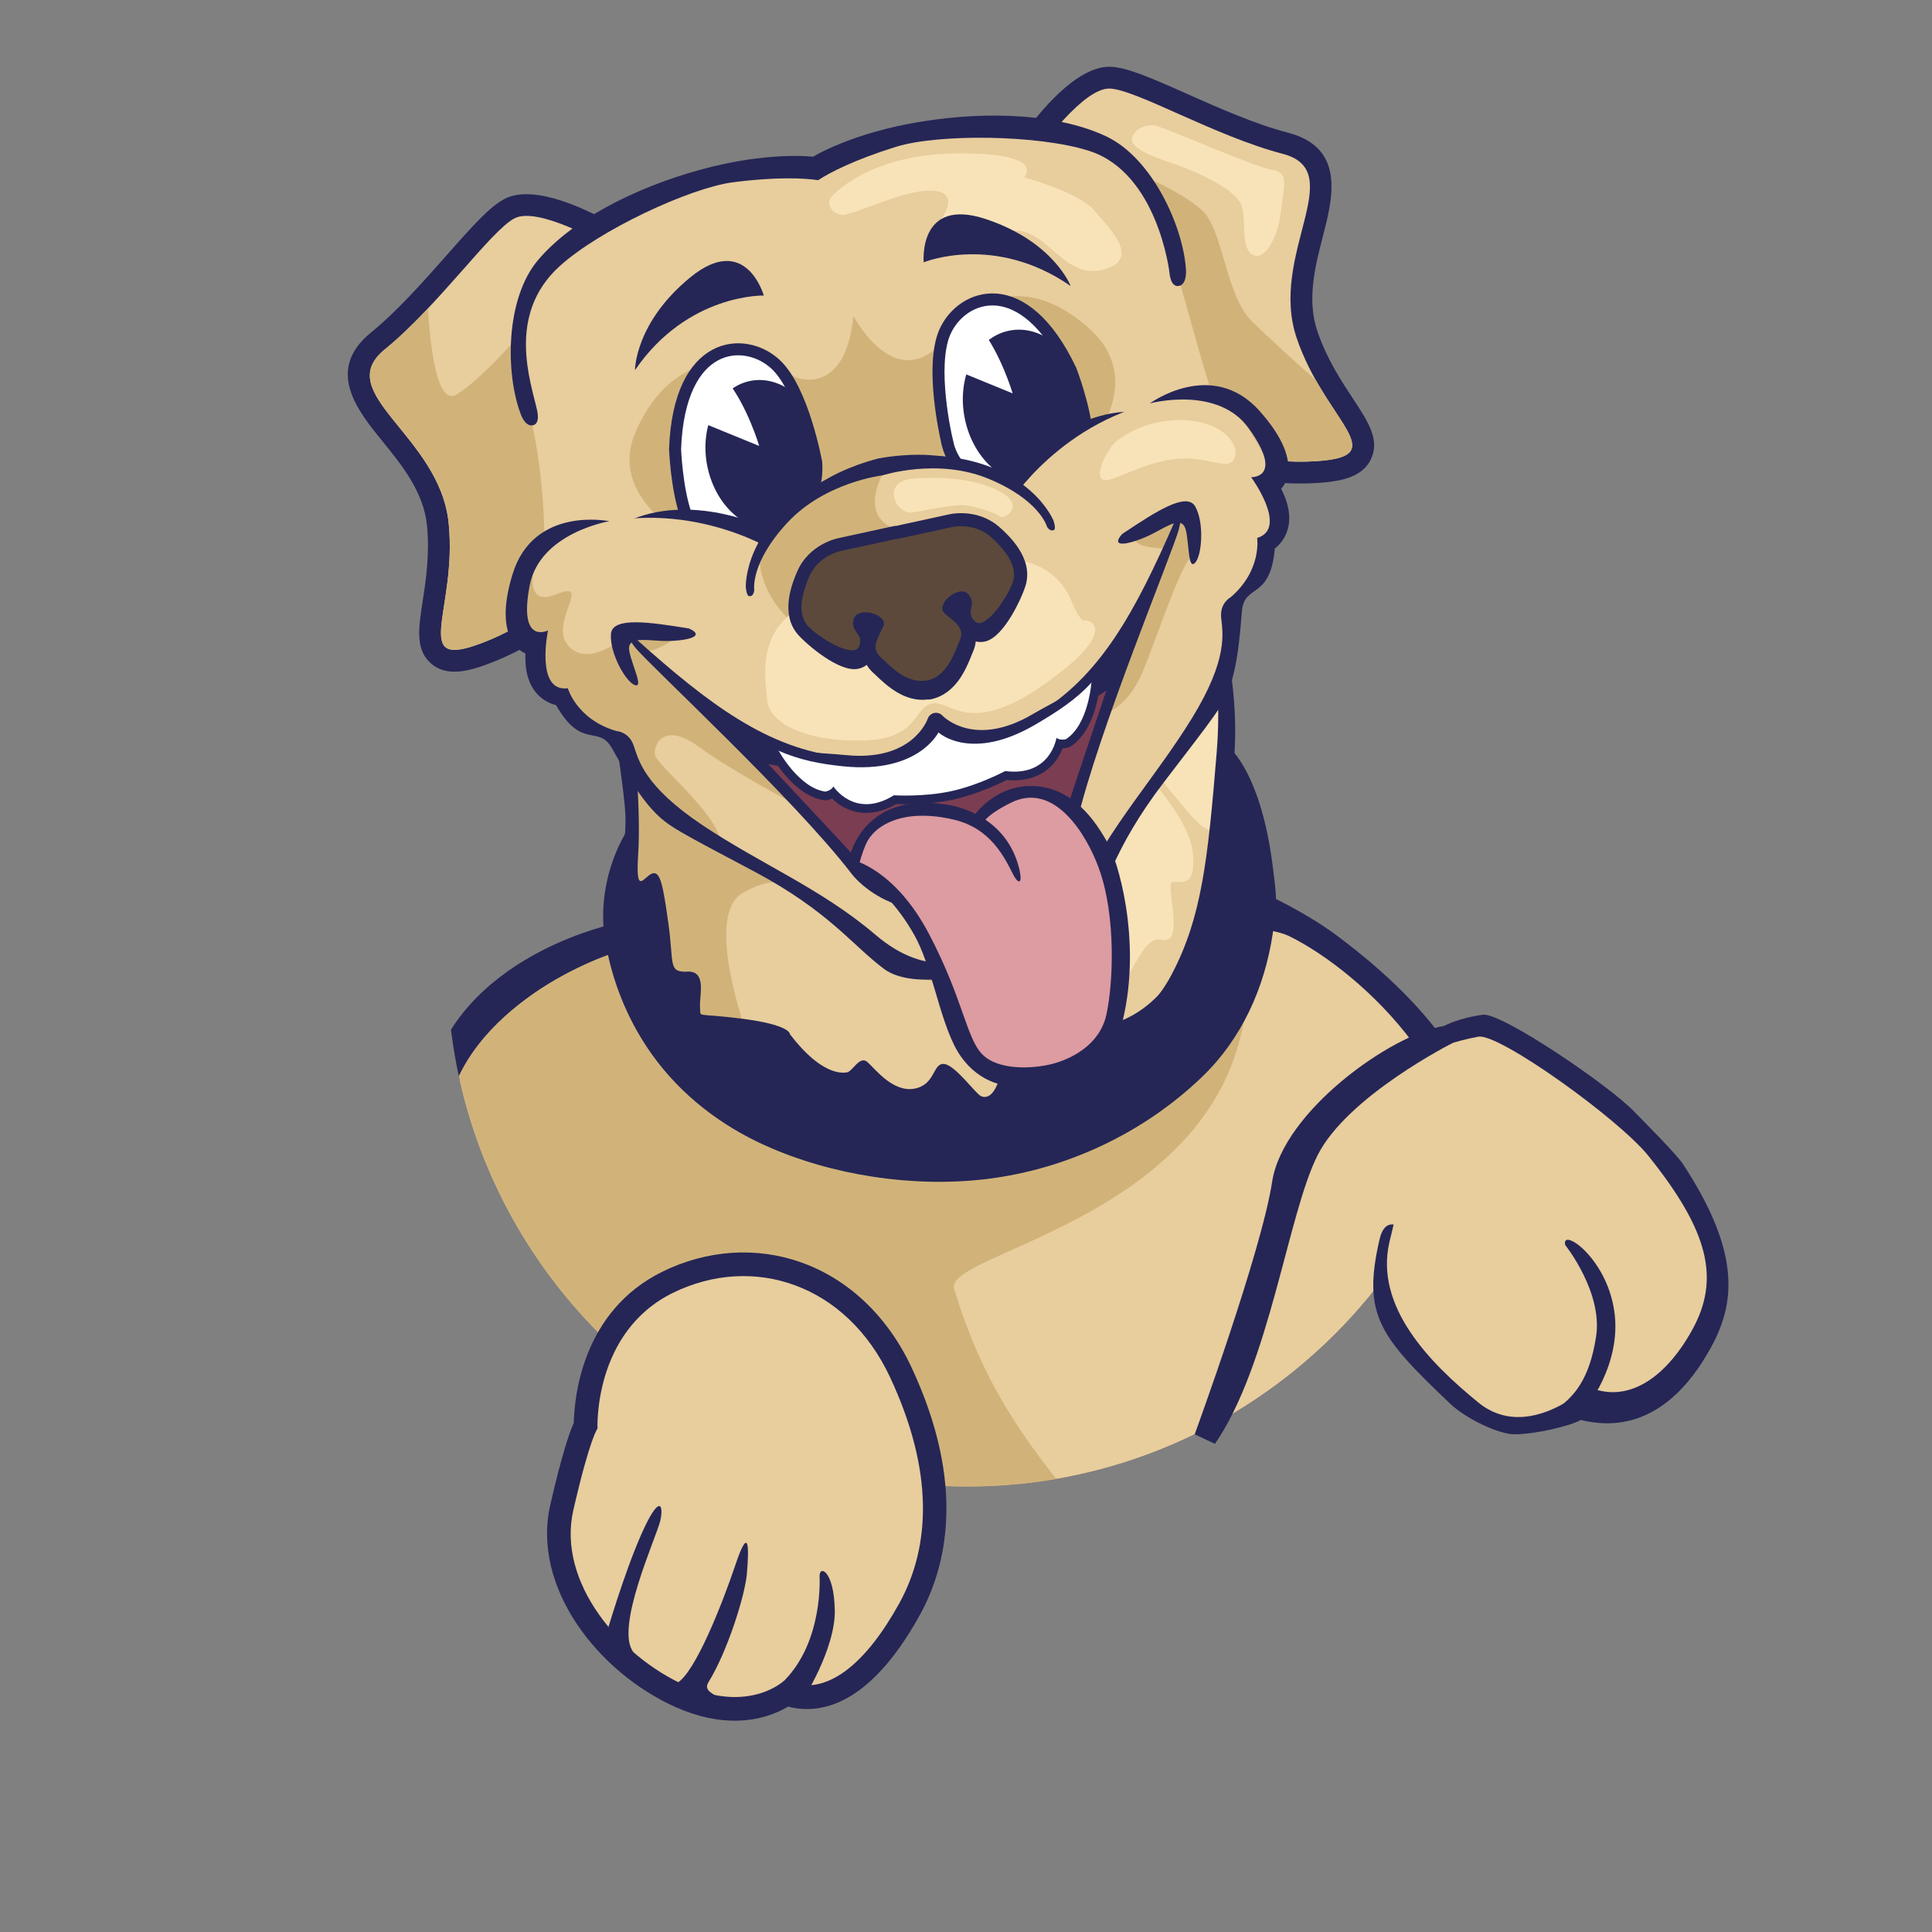
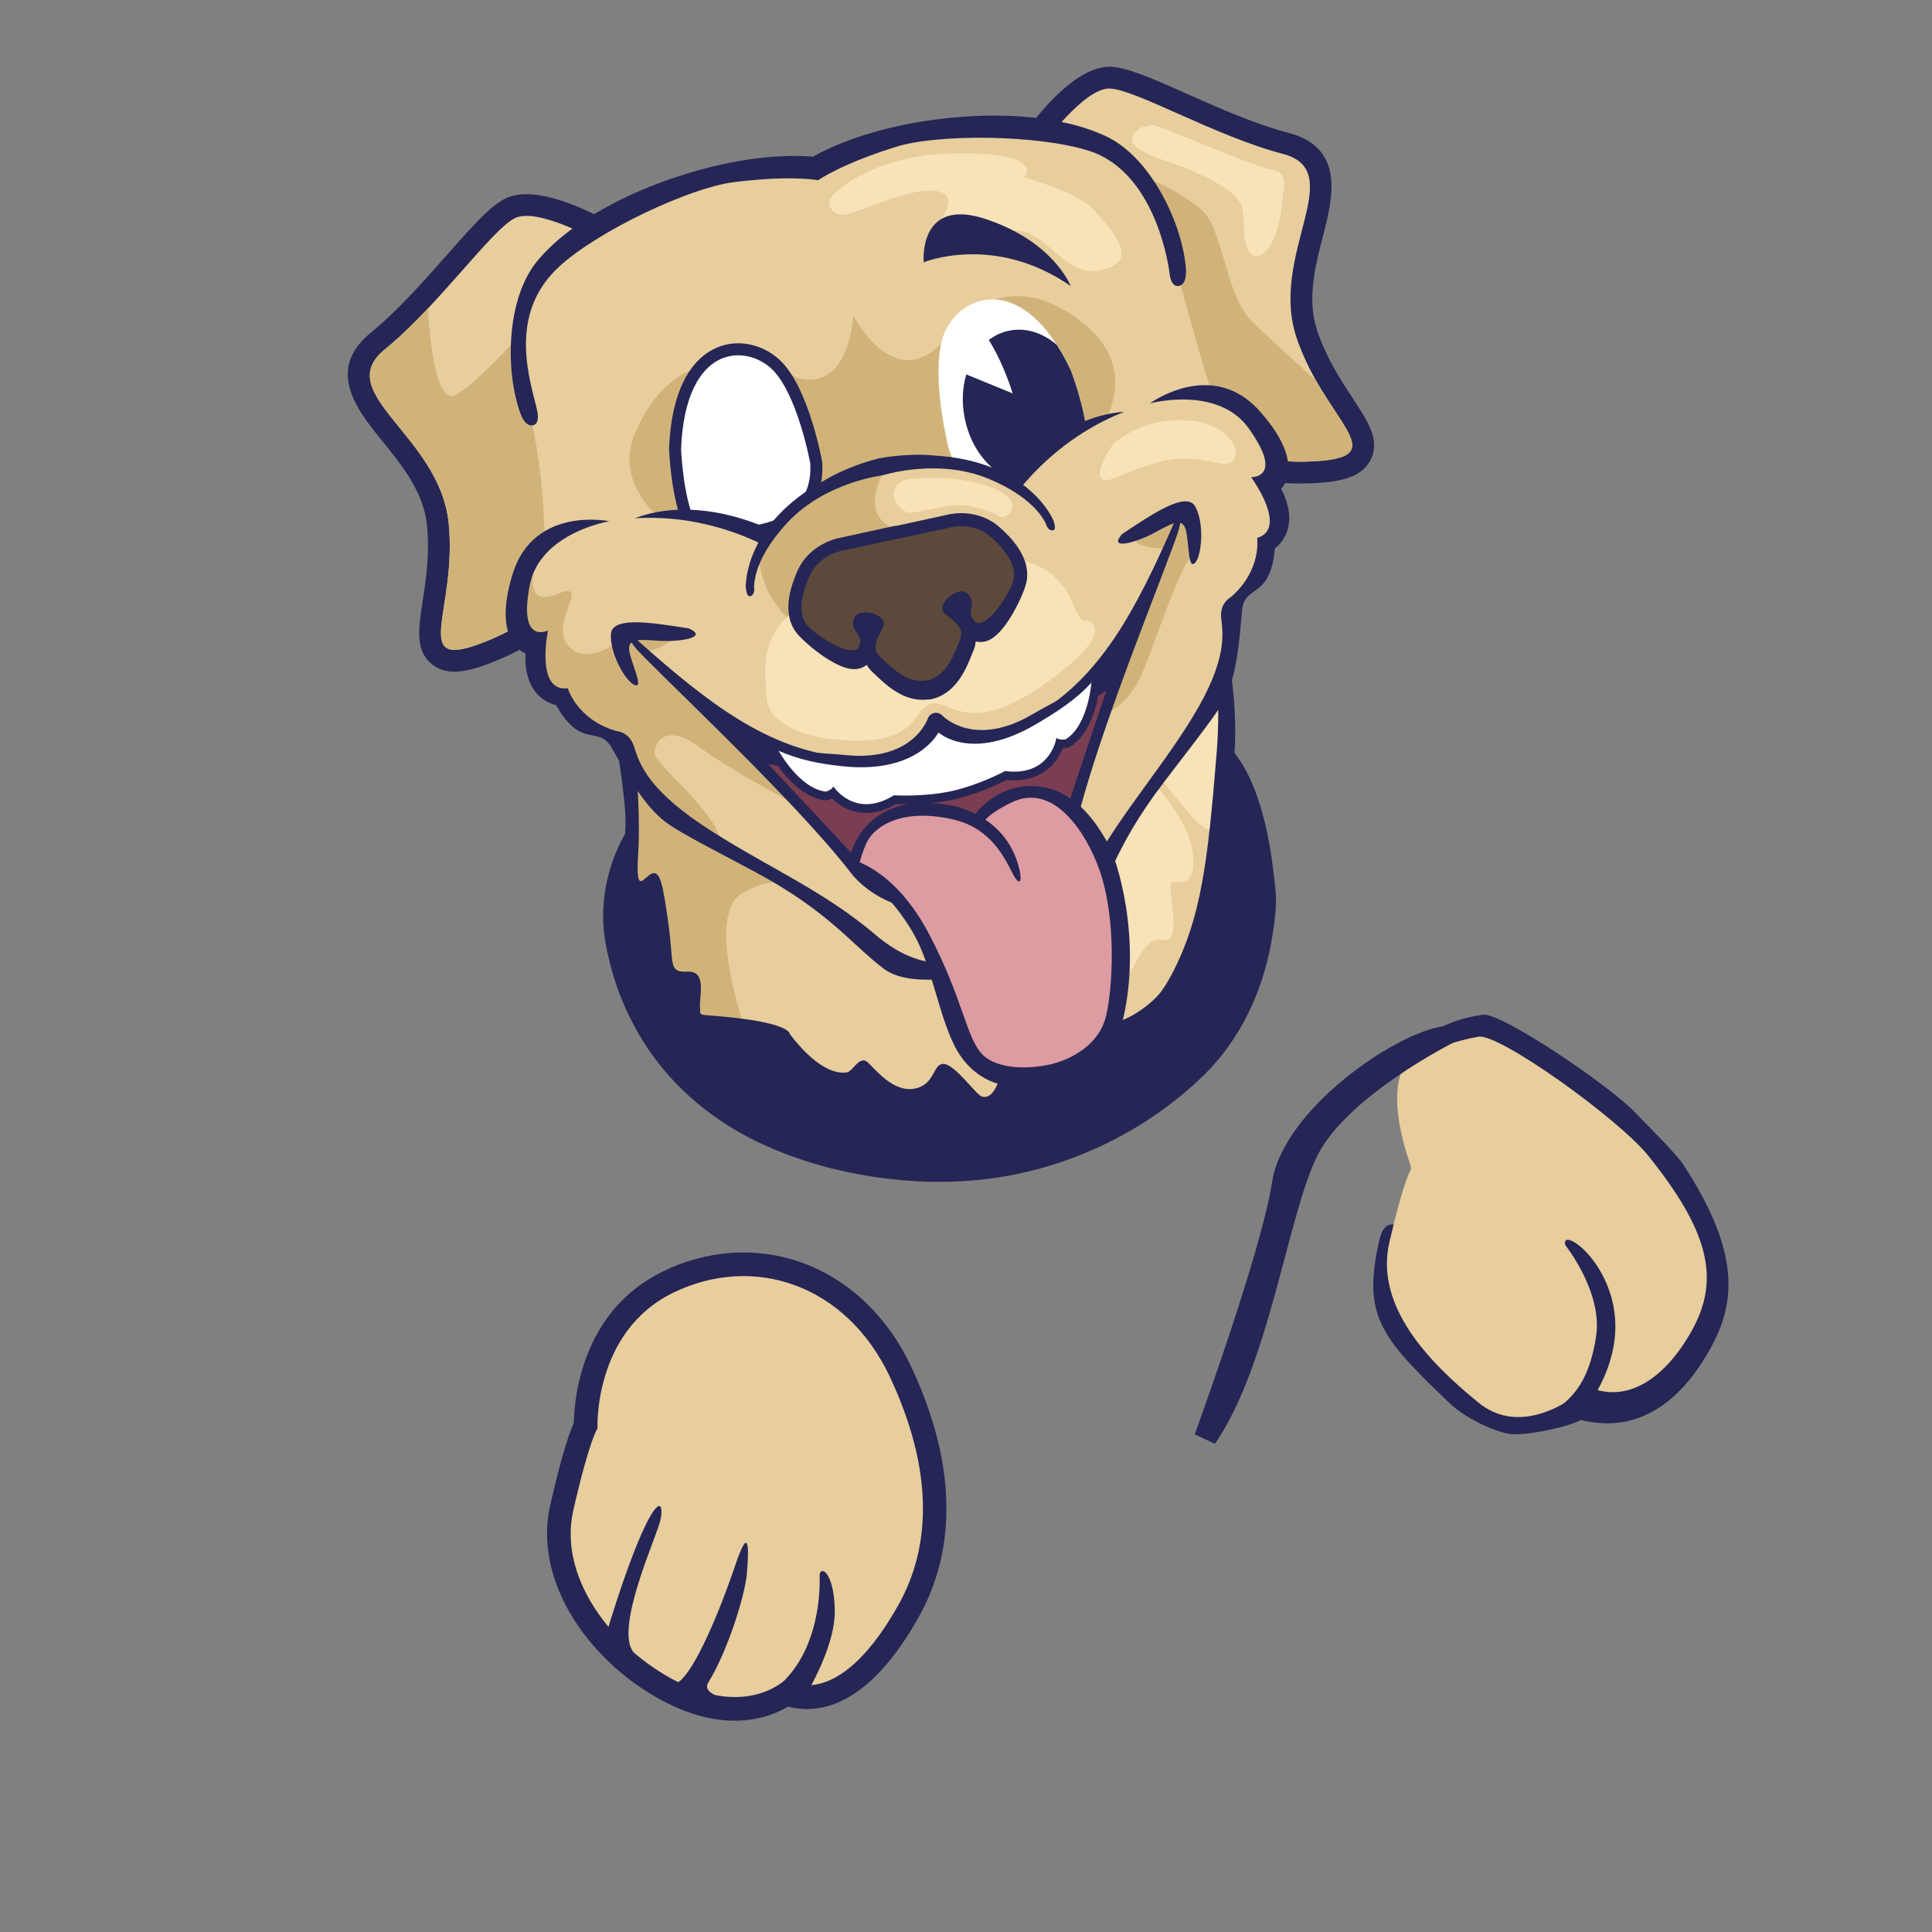
<svg xmlns="http://www.w3.org/2000/svg" id="Layer_1" data-name="Layer 1" viewBox="0 0 600 600">
  <rect x="0" y="0" width="600" height="600" fill="#808080" stroke="none" />
  <defs>
    <style> .cls-1 { fill: #e8cd9d; } .cls-2 { fill: #252656; } .cls-3 { fill: #fff; } .cls-4, .cls-5 { fill: none; } .cls-5 { stroke: #252656; stroke-miterlimit: 10; stroke-width: 3.73px; } .cls-6 { clip-path: url(#clippath-1); } .cls-7 { fill: #5c493b; } .cls-8 { fill: #7b3d52; } .cls-9 { fill: #f8e3b8; } .cls-10 { fill: #d1b37a; } .cls-11 { fill: #dd9ba2; } .cls-12 { clip-path: url(#clippath-2); } .cls-13 { clip-path: url(#clippath); } </style>
    <clipPath id="clippath">
-       <path class="cls-4" d="M300.45,138.49c-89.1,0-161.59,72.49-161.59,161.59s72.49,161.59,161.59,161.59,161.59-72.49,161.59-161.59-72.49-161.59-161.59-161.59Z" />
-     </clipPath>
+       </clipPath>
    <clipPath id="clippath-1">
      <path class="cls-4" d="M293.92,136.14s-5.21-22.38-.46-33.09c5.25-11.82,24.46-18.83,39.06,11.9,0,0,4.39,11.4,4.97,19.97.59,8.57-34.4,26.84-43.58,1.22Z" />
    </clipPath>
    <clipPath id="clippath-2">
-       <path class="cls-4" d="M253.49,143.68s-4.06-22.62-12.67-30.58c-9.5-8.78-29.91-7.62-31.17,26.38,0,0,.48,12.21,3.33,20.31,2.85,8.1,42.21,11.05,40.51-16.11Z" />
-     </clipPath>
+       </clipPath>
  </defs>
  <g class="cls-13">
    <path class="cls-2" d="M415.42,290.73c-11.84-8.88-27-15.19-27-15.19l-188.23,13.86-3.02-3.77-7.45,1.48c-1.65.5-51.03,11.49-57.39,53.48-2.94,19.43,13.44,51.97,39.58,78.51,24.69,25.08,53.75,43.06,75.83,46.92,6.69,1.17,12.82,2.35,18.75,3.49,16.89,3.25,30.87,5.95,45.32,5.95s28.63-2.57,46.73-9.68c45.98-18.08,89.37-60.59,100.61-95.38,11.97-37.04-31.9-70.79-43.74-79.67Z" />
    <path class="cls-1" d="M191.07,296.26s-42.67,11.2-52.2,50.08c-9.57,39.02,65.12,107.62,109.27,115.34,44.15,7.72,66.6,16.45,108.43,0,41.83-16.45,83.22-51.81,94.61-87.05,11.39-35.23-27.74-72.61-50.81-83.9-23.07-11.3-209.3,5.53-209.3,5.53Z" />
-     <path class="cls-10" d="M337.36,470.59s-121.47-6.92-140.8-30.65c-19.33-23.73-52.96-42.16-58.06-79.97-5.1-37.81,35.97-58.67,51.91-63.95,15.94-5.28,89.1,9.19,89.1,9.19,0,0,109.47-26.38,107.79,2.97-4,69.92-94.61,80.43-91,92.11,8.5,27.52,19.62,45.18,41.06,70.29Z" />
  </g>
  <path class="cls-1" d="M381.31,238.11c-1.63-12.3-.63-55.34-17.39-76.92-16.76-21.59-81.32,27.98-81.32,27.98,0,0-75.63-30.08-85.87-4.74-10.24,25.34,1.46,61.45-.15,69.43-1.6,7.98-12.9,7.61,2.4,56.28,15.3,48.67,108,54.39,108,54.39,0,0,82.88-22.81,84.32-73.81,1.44-51-8.92-44.55-9.99-52.61Z" />
  <path class="cls-2" d="M187.33,286.06c.14,4.4,1.02,8.83,2.09,13.08,2.59,10.28,7.1,20.09,13.31,28.69,8.91,12.34,21.21,21.76,35.05,27.97,20.66,9.27,45.82,13.04,68.24,10.4,24.8-2.92,48.87-14.12,67.17-31.64,12.42-11.9,19.52-27.7,22.08-44.66,1.47-9.76,1.21-11.22-.03-21-3.94-31.07-14.82-37.99-14.82-37.99,0,0,2.4,71.35-31.7,85.87-34.1,14.52,0,0,0,0,0,0-8.04,11.49-24.74,15.15-16.7,3.66,0,0,0,0l-12.67-.56s2.8,18.07-10.84,11.84l-6.83-9.52s-4.4,7.72-11.1,7.31c-6.7-.41-14.63-6.7-14.63-6.7l-7.92,2.23s-6.03-3.64-18.32-13.61c-12.29-9.97-21.09-.2-25.96-3.86-4.88-3.66,2.23-10.97-2.44-12.8-4.67-1.83-7.72-3.05-7.72-8.33s-2.64-21.53-2.64-21.53l-7.4.08v-19.7s-8.7,11.9-8.17,29.27Z" />
  <path class="cls-9" d="M357.06,226.3s-1.26,10.22,5.98,18.78c7.23,8.56,13.44,18.08,16.99,9.27,3.55-8.81-.73-41.26-6.93-49.83,0,0-6.91,15.64-16.04,21.78Z" />
  <path class="cls-9" d="M344.17,221.96s4.84,11.62,9.03,15.69c4.19,4.07,16.34,17.12,17.28,27.58.94,10.47-3.73,8.53-6.3,8.63s4.02,19.6-3.18,18.02c-7.2-1.58-8.95,13.91-17.7,18.75-8.75,4.84-10.79,18.04-16.79,13.97-6-4.08-9.41-9.29-13.8-8.68-4.39.61-11.6,12.99-17.41-20.07-5.82-33.06,5.96-26.44,5.96-26.44,0,0,16.81-2.25,22.98-17.3,6.18-15.05,19.93-30.15,19.93-30.15Z" />
  <path class="cls-10" d="M284.78,271.7l8.92,33.85s-21.17-2.92-33.28-17.52c-12.11-14.6-18.16-17.2-29.68-10.78-11.52,6.42-.47,38.28.27,41.39.74,3.1-15.26,3.26-16.07-2.57-.81-5.83.14-8.74.14-8.74l-7.8-1.57-5.76-31.48-6.16,3.23s2.57-18.52.23-36.05c-2.34-17.52-2.89-24.43-2.89-24.43l34.51,22.15,33.08,29.29s14.02,6.1,24.49,3.22Z" />
  <path class="cls-2" d="M187.58,206.4s6.7,39.17,6.69,48.08c-.01,8.91-2.82,28.8,2.11,26.17,4.93-2.63,4.6-2.99,5.84,5.95,1.24,8.94.35,28.56,8.56,23.52,0,0,2.55-2.94,1.6,4.18-.95,7.11,1.08,7.8,10.64,8.21,9.56.42,18.35,2.3,25.6,11.18,7.24,8.88,14.41,8.66,17.05,5.39,2.63-3.27,2.72,1.56,7.44,3.42,4.72,1.86,14.68,1.81,18.45-2.57,3.77-4.37,7.23,8.69,14.27,8.49,7.04-.2,11.23-9.12,11.52-12.65.28-3.53,5.16.83,8.47.96,3.31.12,4.71-2.01,14.02-7.77,9.31-5.75,23.62-12.98,28.61-20.26,5-7.29,12.77-28.05,13.15-50.45.38-22.39,7.1-32.63-6.46-82.71l-3.83,8.68s9.25,16.36,6.52,49.7c-2.73,33.34-4.69,51.09-13.92,68.63-9.23,17.54-19.41,14.14-25.13,18.81-5.72,4.67-10.6,8.65-13.21,8.04s-7.22-8.69-9.88-8.32c-2.66.37-2.42,1.03-4.38,10.3-1.96,9.28-4.83,9.78-6.59,9.06-1.75-.73-8.05-9.74-11.58-10.02-3.53-.28-2.58,6.51-9.21,7.68-6.63,1.17-12.09-6.07-14.53-8.26-2.44-2.18-4.61,2.97-6.43,3.22s-8.17.55-17.66-11.89c0,0,.37-2.83-14.62-4.77-14.99-1.95-13.01-.11-13.29-3.56-.29-3.45,2.23-11.36-3.87-11.09-6.1.26-4.2-2.32-5.92-14.69-1.72-12.36-2.56-16.71-5.12-15.77-2.56.94-5.17,7.31-4.3-5.99.86-13.3-.91-35.85-3.24-48.21l-7.37-10.66Z" />
  <path class="cls-1" d="M185.56,443.67s-1.41-29.98,23.42-42.16c24.83-12.18,53.87-2.81,67.45,26.23,13.58,29.04,12.65,52.46,2.81,70.26-9.84,17.8-22.48,29.86-35.6,23.83,0,0-10.77,10.57-30.92,1.57-20.14-9-39.82-31.96-34.66-54.44s7.49-25.29,7.49-25.29Z" />
  <path class="cls-2" d="M522.78,361.68c-2.28-3.48-12.37-13.43-15.07-16.27-7.82-8.26-41.54-31.11-47.24-30.28-20.48,2.98-21.47,14.17-22.09,14.63l2.22,6.96h0c-4.66,7.99,2.39,24.76,1.97,48.31-1.35,3.31-11.36-12.23-14.17,0-5.35,23.35,0,29.99,21.87,50.82,5.05,4.81,15.24,9.58,20,9.58,6.67,0,17.48-2.62,20.67-4.44,8.93,2.19,26.18,3.24,40.29-22.3,7.43-13.45,9.85-29.04-8.46-57.01Z" />
  <path class="cls-2" d="M248.71,392.01c-13.9-4.9-29.16-3.86-42.97,2.91-25.01,12.27-27.39,39.15-27.54,46.97-1.46,3.24-3.79,10.12-7.3,25.44-5.91,25.8,15.1,52.18,38.82,62.78,7.04,3.15,13.21,4.28,18.45,4.27,7.54,0,13.15-2.34,16.59-4.37,9.71,2.51,25.14.07,40.9-28.45,8.25-14.93,14.5-40.4-2.59-76.93-7.41-15.84-19.62-27.43-34.37-32.62Z" />
  <path class="cls-1" d="M511.94,358.98c-9.33-11.6-46.46-38.18-52.8-37.03-14.57,2.64-22.9,8.82-22.9,8.82-4.74,8.12-1.4,21.92,1.9,31.41,0,.74.01,1.15.01,1.15,0,0-2.08,2.5-6.67,22.5-4.58,20,12.54,37.47,27.74,49.82,15.24,12.37,33.85-5.07,33.85-5.07,11.67,5.36,23.71-1.73,32.46-17.57,8.75-15.83,5.14-30.69-13.6-54.03Z" />
  <path class="cls-1" d="M185.56,443.67s-1.41-29.98,23.42-42.16c24.83-12.18,53.87-2.81,67.45,26.23,13.58,29.04,12.65,52.46,2.81,70.26-9.84,17.8-22.48,29.86-35.6,23.83,0,0-10.77,10.57-30.92,1.57-20.14-9-39.82-31.96-34.66-54.44s7.49-25.29,7.49-25.29Z" />
  <path class="cls-2" d="M254.52,489.39s1.3,20.06-10.87,32.45l5.46,6.44s10.42-16.11,10.14-28.33c-.28-12.22-4.73-13.88-4.72-10.56Z" />
  <path class="cls-2" d="M210.18,522.72c5.62-3.02,14.06-24.42,18.23-36.79,4.17-12.37,4.28-5.71,3.53,2.9-.58,6.63-5.99,23.98-11.87,33.51-1.75,2.84,1.26,3.51,6.05,6.63,0,0-21.56-3.23-15.94-6.25Z" />
  <path class="cls-2" d="M188.13,508.08s5.56-19.25,11.11-31.75c5.56-12.5,6.94-9.08,5.83-4.12-1.11,4.96-14.37,33.64-8.3,40.95l-8.65-5.08Z" />
  <path class="cls-2" d="M486.11,386.68s11.67,14.58,9.58,28.33c-2.08,13.75-7.15,18.55-11.18,21.78l7.64.93s11.67-13.75,9.17-30.62c-2.5-16.87-16.67-26.04-15.21-20.42Z" />
  <g>
    <path class="cls-2" d="M409.11,102.83c-3.34-9.85-.64-20.3,1.75-29.53,2.99-11.57,7.1-27.42-10.81-32.07-10.25-2.67-21.59-7.71-31.58-12.15-11.68-5.2-18.54-8.14-23.55-8.34-10.69-.4-22.73,14.86-27.4,21.45-1.39,1.95-1.64,4.49-.66,6.68,1.03,2.31,25.35,56.67,35.36,73.52,11.72,19.72,31.48,29.26,57.15,27.58,2.33-.15,4.64-.39,6.79-.86,4.15-.91,7.69-2.67,9.52-6.35,3-6.04-.74-11.72-5.48-18.92-3.64-5.53-8.17-12.4-11.09-21.01Z" />
    <path class="cls-2" d="M156.8,61.73c-4.47,2.26-9.48,7.79-17.94,17.37-7.24,8.2-15.45,17.5-23.67,24.19-14.34,11.68-4.02,24.39,3.52,33.66,6.01,7.39,12.82,15.78,13.88,26.12.92,9.04-.33,17.18-1.34,23.72-1.31,8.52-2.35,15.25,2.89,19.49,3.2,2.58,7.15,2.72,11.3,1.81,2.15-.47,4.35-1.22,6.53-2.05,24.03-9.16,38.04-26.05,40.49-48.86,2.1-19.49,1.59-79.04,1.57-81.57-.02-2.4-1.31-4.6-3.38-5.8-6.99-4.04-24.28-12.92-33.84-8.1Z" />
  </g>
  <g>
    <path class="cls-1" d="M323.04,46.1s13.44-18.91,21.63-18.6c8.19.31,32.85,14.85,53.68,20.27,20.83,5.42-4.43,31.36,4.35,57.23,8.78,25.86,30.26,36.65,6.23,38.21-24.03,1.57-40.96-7.58-50.89-24.29-9.93-16.7-35-72.82-35-72.82Z" />
    <path class="cls-1" d="M187.26,75.69s-20.09-11.61-27.41-7.92c-7.32,3.69-23.69,27.17-40.38,40.77-16.69,13.6,17.08,26.68,19.86,53.85,2.78,27.17-12.27,45.91,10.23,37.34,22.5-8.57,34.09-23.94,36.17-43.26,2.08-19.32,1.53-80.78,1.53-80.78Z" />
  </g>
  <path class="cls-1" d="M376.16,123.86c-5.26-39.4-18.27-81.93-49.91-83.6-54.22-2.85-70.24,11.2-72.62,13.67-3.19-1.26-23.61-7.37-71.73,17.78-28.07,14.68-22.21,58.77-10.6,96.78-1.87,8.08-3.19,20.17.17,34.05,6.12,25.24,20.46,25.83,20.46,25.83,0,0,6.86,20.14,30.52,32.29,23.66,12.15,43.84,28.15,51.79,36.3,7.38,7.56,29.38,1.84,32.55.97,3.24-.52,25.63-4.48,29.2-14.42,3.84-10.73,15.53-33.67,31.99-54.56,16.46-20.89,14.32-42.06,14.32-42.06,0,0,12.8-6.5,7.86-32-2.72-14.02-8.95-24.46-14.01-31.03Z" />
  <path class="cls-9" d="M258.37,60.98s11.03-13.15,39.02-13.35c28-.2,20.67,7.42,20.67,7.42,0,0,17.1,4.75,21.7,10.21,4.6,5.46,15.26,15.54,2.52,18.58-12.74,3.04-17.72-15.01-29.75-11.86-12.03,3.14-25.92,4.37-20.35-3.79,5.57-8.16.22-9.82-7.13-8.65-7.35,1.17-19.11,6.61-22.74,7.14-3.63.53-6.2-3.56-3.94-5.69Z" />
  <path class="cls-10" d="M247.31,117.23s-34.54-19.13-50.03,17.19c-7.76,18.18,12.3,30.06,12.3,30.06l112.08-8.78s42.69-31.52,15.8-54.42c-24.74-21.07-41.09.14-41.09.14-16.46,25.28-31.33-3.3-31.33-3.3-2.55,25.32-17.73,19.13-17.73,19.13Z" />
  <path class="cls-3" d="M293.92,136.14s-5.21-22.38-.46-33.09c5.25-11.82,24.46-18.83,39.06,11.9,0,0,4.39,11.4,4.97,19.97.59,8.57-38.15,31.55-43.58,1.22Z" />
  <g class="cls-6">
    <ellipse class="cls-2" cx="318.22" cy="126.26" rx="18.97" ry="24.05" transform="translate(-18.94 66.85) rotate(-11.65)" />
  </g>
-   <path class="cls-5" d="M293.92,136.14s-5.21-22.38-.46-33.09c5.25-11.82,24.46-18.83,39.06,11.9,0,0,4.39,11.4,4.97,19.97.59,8.57-38.68,27.83-43.58,1.22Z" />
  <g>
    <path class="cls-3" d="M253.49,143.68s-4.06-22.62-12.67-30.58c-9.5-8.78-29.91-7.62-31.17,26.38,0,0,.48,12.21,3.33,20.31,2.85,8.1,42.21,11.05,40.51-16.11Z" />
    <path class="cls-5" d="M253.49,143.68s-4.06-22.62-12.67-30.58c-9.5-8.78-29.91-7.62-31.17,26.38,0,0,.48,12.21,3.33,20.31,2.85,8.1,42.21,11.05,40.51-16.11Z" />
    <g class="cls-12">
      <ellipse class="cls-2" cx="237.64" cy="141.23" rx="18.33" ry="23.39" transform="translate(-23.62 50.89) rotate(-11.65)" />
    </g>
  </g>
  <path class="cls-2" d="M312.67,149.14s14.96-19.71,36.54-21.26l-30.22,25.32-6.32-4.05Z" />
  <g>
    <path class="cls-10" d="M408.64,118.07c-5.47-4.87-14.61-13.09-19.97-18.4-8.02-7.95-8.77-28.23-15.34-34.33s-20.46-11.59-20.46-11.59c16.12,27.65,20.05,73.4,33.12,87.18,6.76,2.01,14.39,2.84,22.95,2.28,19.49-1.27,9.04-8.61-.29-25.14Z" />
    <path class="cls-10" d="M168.98,170.59s.84-16.94-3.7-38.97c-4.54-22.03-2.81-28.89-2.81-28.89,0,0-12.56,14.9-20.78,19.84-6.15,3.69-8.18-16.41-8.81-26.76-4.33,4.58-8.86,9.02-13.41,12.73-16.69,13.6,17.08,26.68,19.86,53.85,2.78,27.17-12.27,45.91,10.23,37.34,4.25-1.62,8.11-3.48,11.6-5.57-1.8-11.65,7.82-23.57,7.82-23.57Z" />
  </g>
  <path class="cls-2" d="M238.63,164.26s-22.1-11.13-42.16-3.04l38.27,9.46,3.89-6.42Z" />
  <g>
    <path class="cls-1" d="M314.68,154.58s19.05-28.92,55.47-31.35c0,0,11.12-4.68,22.49,18.44,0,0,11.05,30.86-12.2,47.72-23.25,16.86-65.76-34.81-65.76-34.81Z" />
    <path class="cls-1" d="M240,170.85s-29.36-18.37-63.49-5.43c0,0-12.06.37-12.78,26.12,0,0,2.79,32.66,30.95,38.31,28.16,5.66,45.32-59.01,45.32-59.01Z" />
  </g>
  <path class="cls-10" d="M166.63,173.21s-5.27,16.03,6.13,11.36c11.39-4.67-1.97,8.38,3.38,15.5,5.35,7.12,15.24-.43,15.24-.43l3.92-2.39,15.54-.12s-5.43,5.24-11.69,5.32l35.35,33.93,13.32,13.89s-20.1-10.51-30.87-18.38c-10.77-7.87-14.05-.64-13.56,2.52.49,3.16,19.2,17.94,20.34,26.92,0,0-22.62-6.28-32.67-30.95l-13.02-8.81-10.66-11.28-6.21-16.11s-4.72-16.1,5.47-20.96Z" />
  <path class="cls-10" d="M353.56,165.46s-5.56,4.57,8.96,4.91l-19.6,51.42s7.34-2.05,11.97-13.19c4.63-11.14,12.2-34.69,15.56-36.01,0,0-.39-13.93-4.29-13.37-3.9.56-12.6,6.25-12.6,6.25Z" />
  <path class="cls-1" d="M323.16,157.45s-14.21-20.1-49.67-12.37c-35.46,7.73-40.02,31.91-40.02,31.91-.29,31.12,54.77,35.78,54.77,35.78,0,0,48.13-27.15,34.92-55.32Z" />
  <path class="cls-10" d="M275.47,144.68s-10.91,16.56,4.45,20.1l-23.87,35.81s-21.33-10.46-20.22-29.85c0,0,9-17.13,39.65-26.06Z" />
  <path class="cls-9" d="M289.49,218.49c-5.99,1.3-4.02,10.97-21.28,11.48-17.26.51-29.38-5.13-29.98-12.6-.6-7.47-3.89-23.78,15.22-31.09,19.11-7.31,58.04-12.65,58.04-12.65,0,0,14.92-1.15,21.04,12.45,0,0,2.59,7.03,4.35,6.65,1.75-.38,9.11,2.74-6.84,15.5-28.4,22.72-34.56,8.95-40.55,10.26Z" />
  <path class="cls-2" d="M310.63,163.92c-6.92-6.31-15.63-4.24-15.9-4.18l-16.32,3.56c-.29,0-.58.03-.88.09l-17.17,3.74c-.37.09-9.15,1.83-12.82,10.44-1.36,3.19-5.49,12.89.26,19.49,2.63,3.01,12.62,11.66,18.48,10.68,1.11-.18,2.09-.62,2.9-1.27.43.8,1.04,1.59,1.88,2.35.3.28.63.59.99.93,3.11,2.97,8.77,8.37,15.98,7.49.37.03.75,0,1.14-.08,7.78-1.69,10.91-9.55,12.6-13.77.18-.46.35-.88.51-1.26.44-1.04.67-2.01.73-2.92,1,.25,2.08.24,3.16-.05,5.74-1.55,11.22-13.56,12.36-17.4,2.49-8.39-5.31-15.49-7.87-17.83Z" />
  <path class="cls-2" d="M364.72,162.15c-12.07,27.59-22.94,48.04-43.15,59.91-20.21,11.87-30.61,3.13-30.61,3.13,0,0-5.82,12.27-29.14,9.89-23.32-2.39-41.72-16.46-64.17-36.53,0,0-4.53-2.75-.45,2.46,4.08,5.2,49.09,46.69,67.2,70.26,0,0,12.24,16.99,38.78,10.02,27.04-4.71,31.1-25.25,31.1-25.25,6.66-28.97,30.32-85.42,31.87-91.85,1.55-6.43-1.43-2.05-1.43-2.05Z" />
  <g>
    <path class="cls-2" d="M348.42,165.9s.19-.14.54-.37c9.71-6.46,19.61-12.96,22.24-8.21,2.92,5.26,2,15.48-.11,17.52-2.11,2.03-1.75-5.32-2.77-10.01-1.02-4.69-5.12-1.83-10.23.85-5.11,2.69-14.11,5.39-9.66.22Z" />
    <path class="cls-2" d="M214.02,195.19s-.23-.04-.64-.11c-11.52-1.84-23.22-3.62-23.64,1.79-.46,6,4.63,14.91,7.39,15.88,2.77.97-.62-5.56-1.64-10.25-1.02-4.69,3.89-3.8,9.66-3.48,5.77.32,15.07-.97,8.87-3.82Z" />
  </g>
  <path class="cls-7" d="M307.9,166.92c-5.39-4.92-12.3-3.22-12.3-3.22l-17.18,3.74-.02-.09-17.28,3.76s-6.98,1.33-9.84,8.04c-2.86,6.72-3.3,11.92-.42,15.22,2.88,3.3,14.27,10.45,15.93,6.36s-2.9-4.28-1.65-8.48c1.25-4.2,10.9-1.39,9.15,2.33-1.74,3.72-3.84,6.73-.89,9.43,2.93,2.69,8.15,8.56,14.47,7.26l.02.1c6.37-1.39,8.67-8.97,10.23-12.65,1.56-3.68-1.6-5.55-4.74-8.21-3.13-2.66,4.47-9.23,7.36-5.93,2.88,3.3-1.19,5.37,2.03,8.4,3.22,3.03,10.59-8.2,11.84-12.41,1.25-4.2-1.32-8.75-6.71-13.67Z" />
  <path class="cls-8" d="M292.25,231.16h0s0,0,0,0h0s0,0,0,0c0,0-12.97,13.28-53.62,6.17,0,0,23.72,25.28,27.69,29.66,3.97,4.38,27.08,7.02,34.79,4.81,7.93-1.2,27.85-13.22,29.63-18.85,1.79-5.63,12.84-38.49,12.84-38.49-34.01,23.38-51.32,16.71-51.33,16.7Z" />
  <g>
    <path class="cls-2" d="M256.34,245.84s1.8-.3,2.48-1.6c0,0,6.67,10.29,18.79,2.74,0,0,9.18.6,17.81-1.28,8.64-1.88,16.73-6.24,16.73-6.24,14.16,1.82,15.94-10.31,15.94-10.31,1.16.9,2.92.42,2.92.42,6.97-4.41,7.91-17.41,7.91-17.41.05-.47.43,1.06.31.48-4.86,5.43-10.81,7.79-17.21,11.55-20.21,11.87-31.31-.1-31.31-.1,0,0-5.11,15.51-28.43,13.12-7.38-.76-13.77-.43-20.45-3.34.13.58-.16-.97.08-.56,0,0,6.26,11.44,14.43,12.54Z" />
    <path class="cls-2" d="M271.27,252.29c-5.7.85-10.15-1.62-12.85-4.29-.76.34-1.42.47-1.65.51-.28.04-.54.05-.8.01-7.38-1-13.13-8.67-15.4-12.19-.69-.4-1.22-1.09-1.4-1.9-.05-.24-.07-.49-.06-.73-.07-1.96.94-2.73,1.83-3.04,1.21-.41,2.61.14,3.27,1.24,0,0,0,0,0,0,4.19,1.56,8.34,1.84,13.08,2.17,1.7.12,3.44.24,5.24.42,20.7,2.12,25.4-10.75,25.59-11.29.31-.9,1.07-1.58,2-1.77.93-.2,1.9.1,2.55.8.39.41,10,10.15,27.96-.39,1.56-.92,3.09-1.75,4.59-2.57,4.17-2.27,7.83-4.26,10.99-7.42.14-1.27,1.17-2.35,2.46-2.49.96-.09,2.21.2,2.95,2.04.1.2.18.42.23.65.18.81-.02,1.65-.48,2.3-.59,4.06-2.6,13.5-8.93,17.5-.23.14-.48.25-.73.32-.23.06-.88.22-1.72.23-1.85,4.9-6.89,10.83-17.35,9.83-2.28,1.15-9.23,4.48-16.67,6.11-7.44,1.63-15.15,1.49-17.7,1.38-2.5,1.45-4.85,2.25-7.02,2.57ZM258.43,241.52c.09-.01.19-.02.29-.03.96-.05,1.85.46,2.37,1.27.54.8,5.61,7.82,15.08,1.91.48-.3,1.04-.44,1.61-.4.09,0,8.93.54,17.06-1.23,8.17-1.78,15.95-5.94,16.03-5.98.5-.27,1.07-.37,1.63-.3,11.07,1.43,12.77-7.06,12.92-8.03.15-.94.79-1.75,1.68-2.1.88-.35,1.9-.22,2.66.37,0,0,.11,0,.23-.02,2.02-1.48,3.44-4.08,4.42-6.77-2.11,1.38-4.32,2.58-6.58,3.81-1.45.79-2.93,1.59-4.44,2.48-15.83,9.3-26.87,4.87-31.79,1.68-3.14,4.95-11.34,13.57-29.6,11.7-1.74-.18-3.42-.29-5.07-.41-2.57-.18-5.06-.35-7.56-.73,2,2.04,4.37,3.8,6.82,4.31.12-.05.23-.11.28-.16.4-.77,1.12-1.26,1.96-1.39Z" />
  </g>
  <path class="cls-3" d="M256.34,245.84s1.8-.3,2.48-1.6c0,0,6.67,10.29,18.79,2.74,0,0,9.18.6,17.81-1.28,8.64-1.88,16.73-6.24,16.73-6.24,14.16,1.82,15.94-10.31,15.94-10.31,1.16.9,2.92.42,2.92.42,6.97-4.41,7.91-17.41,7.91-17.41.05-.47.27.3.14-.29-4.86,5.43-11.03,9.34-17.43,13.1-20.21,11.87-30.19,2.48-30.19,2.48,0,0-6.24,12.92-29.55,10.54-7.38-.76-13.55-1.97-20.23-4.89.13.58,0-.2.25.2,0,0,6.26,11.44,14.43,12.54Z" />
  <path class="cls-2" d="M391.23,127.68c-14.84-16.62-34.13-2.4-34.13-2.4,0,0,21.11-5.76,30.8,7.84,11.04,15.5.65,15.07.65,15.07,0,0,11.68,15.89,1.87,18.88,0,0,1.55,9.98-8.21,18.4,0,0-3.42,1.73-2.97,6.35s2.35,12.67-9.1,31.27c-11.45,18.6-25.35,33.24-34.72,53.36-9.37,20.12-23.94,18.78-28.95,19.87-5,1.09-17.7,8.38-34.59-6.02-16.9-14.4-35.62-21.93-53.78-34.08-18.15-12.15-19.78-20.26-21.29-24.65-1.51-4.39-5.35-4.53-5.35-4.53-12.38-3.59-15.12-13.31-15.12-13.31-10.17,1.37-6.16-17.94-6.16-17.94,0,0-9.27,4.72-5.68-13.97,3.15-16.4,24.74-19.95,24.74-19.95,0,0-23.46-4.9-30.04,16.38-6.58,21.29,3.99,24.65,3.99,24.65-.69,14.46,9.49,16.05,9.49,16.05,7.99,14.12,13.15,5.91,17.38,13.45,4.22,7.55,8.28,14.57,12.89,19.46,4.6,4.89,7.87,6.34,31.21,18.75,23.34,12.41,30.59,23.01,40.41,30.31,9.82,7.3,32.95.29,32.95.29,0,0,23.95-3.25,29.84-13.97,5.89-10.72,8.07-23.38,24.14-44.37,16.06-20.99,18.43-23.67,20.58-30.03,2.15-6.36,2.92-14.44,3.62-23.06.7-8.62,8.81-3.29,10.21-19.46,0,0,8.6-5.68,1.95-18.54,0,0,8.22-7.45-6.62-24.07Z" />
  <path class="cls-11" d="M303.57,255.14s-27.86-12.4-37.48,10.79c0,0-.77,1.78-.62,3.43,0,0,12.23,2.95,23.93,27.79,11.7,24.83,9.4,39.02,34.57,34.79,23.89-4.02,23.9-26.21,21.57-42.32-2.33-16.11-3.99-36.3-20.88-41.68-11.97-3.81-21.09,7.22-21.09,7.22Z" />
  <path class="cls-2" d="M263.35,268.21s3-22.49,30.25-18.39c0,0,18.7,1.86,23,20.25,0,0,.5,2.15.31,3.11-.19.97-1.07.76-2.34-1.74-2.55-5.01-6.82-14.14-18.22-16.86-16.1-3.85-25,1.93-27.43,7.58-2.43,5.65-2.8,10.12-2.8,10.12l-2.76-4.08Z" />
  <path class="cls-2" d="M302.09,253.92s6.82-10.85,19.92-9.74c13.1,1.11,19.72,13.85,21.74,17.13,3.25,5.29,10.92,30.36,4.96,55.47-4.52,19.04-25.82,19.99-32.29,20.52-6.46.52-15.15-2.81-20.05-12.65-4.9-9.84-7.08-24.69-12.36-34.16-5.28-9.47-12.45-16.55-16.5-17.53l-2.68-3.73.14-2.1s12.97,2.77,23.57,22.97c10.59,20.2,11.53,32.18,16.48,37.29,4.95,5.11,15.63,4.55,21.6,3.06s14.8-5.88,16.92-15.09c2.12-9.21,3.21-30.51-2.24-45.62-3.72-10.3-13.75-27.23-27.35-20.45-8.07,4.02-8.72,6.42-8.72,6.42l-3.14-1.77Z" />
  <path class="cls-2" d="M327.12,161.58s-7.38-18.37-37-20.12c0,0-7.16-.91-17.21.89-9.89,2.54-16.02,6.35-16.02,6.35-26.22,13.91-25.28,33.69-25.28,33.69.34,2.77.81,2.83,1.48,2.73,1.02-.15,1.15-1.86,1.15-1.86,0,0-1.36-8.44,10.35-21,11.71-12.57,29.48-14.63,29.48-14.63,0,0,17.02-5.52,32.89,1.04,15.88,6.55,18.15,14.79,18.15,14.79,0,0,.69,1.52,1.95,1.23.56-.13.87-.64.08-3.12Z" />
  <path class="cls-2" d="M343.55,42.35c-14.24-6.72-35.68-8.09-57.41-4.59-21.75,3.51-33.64,10.91-33.65,10.92-.01,0-13.91-1.79-35.14,4.07-21.21,5.85-40.14,16.02-50.29,28.06-10.15,12.04-10.1,35.22-5.36,47.75,0,0,1.15,3.56,3.35,3.56,1.57,0,2.47-1.47,1.76-4.67-1.96-8.82-9.61-29.67,6.95-44.75,12.35-11.24,40.49-24.35,53.87-26.09,13.38-1.74,22.25-1.31,26.45-.65h0c3.55-2.35,11.44-6.42,24.33-10.41,12.89-3.99,43.93-3.78,59.84,1.31,21.34,6.82,24.94,37.8,24.94,37.8,0,0,.26,4.64,2.93,4.14s2.18-5.25,2.18-5.25c-.91-13.36-10.5-34.47-24.74-41.19Z" />
  <path class="cls-9" d="M358.56,38.89s-3.98-.44-6.22,2.4c-2.24,2.85-.39,5.33,10.93,9.15,11.32,3.82,20.85,9.08,22.33,13.48,1.48,4.39-.33,12.91,3.3,15.14s7.88-4.73,8.89-13.34,2.6-12.1-2.83-13.01-30.01-11.81-36.38-13.82Z" />
  <path class="cls-9" d="M342.42,143.6c1.07-2.64,2.9-5.43,4.08-6.39,4.71-3.81,11.04-6.16,17.05-6.63,14.93-1.16,21.4,6.9,19.99,11.25-1.41,4.35-5.59,1.07-14.18.59-8.59-.49-17.13,3.73-23.66,6.2-4.77,1.81-4.72-1.47-3.28-5.02Z" />
  <path class="cls-9" d="M282.23,148.81s14.82-2.01,26.29,2.85c11.47,4.86,3.1,10.08,1.9,8.71-.63-.71-4.97-2.49-10.03-3.36-4.65-.81-16.89,2.62-18.36,2.18-4.79-1.41-7.1-8.99.21-10.38Z" />
  <path class="cls-2" d="M371.02,445.44s20.72-56.59,24.05-78.42c3.33-21.83,37.11-45.9,53.32-48.37l2.82,5.22s-32.83,16.51-42.08,35.01c-9.25,18.5-14.8,64.74-31.81,89.52l-6.3-2.96Z" />
  <path class="cls-2" d="M286.85,81.47s21.89-9.08,45.65,7.35c0,0-5.22-13.78-26.36-20.79-21.14-7.01-19.28,13.43-19.28,13.43Z" />
-   <path class="cls-2" d="M237.21,91.78s-23.69-.66-40.01,23.17c0,0-.05-14.73,17.2-28.83,17.24-14.1,22.81,5.66,22.81,5.66Z" />
  <path class="cls-3" d="M218.2,131.31l17.58,7.19s-3.67-12.42-10.05-20.33l-7.53,13.14Z" />
  <path class="cls-3" d="M296.91,114.98l17.58,7.19s-3.67-12.42-10.05-20.33l-7.53,13.14Z" />
</svg>